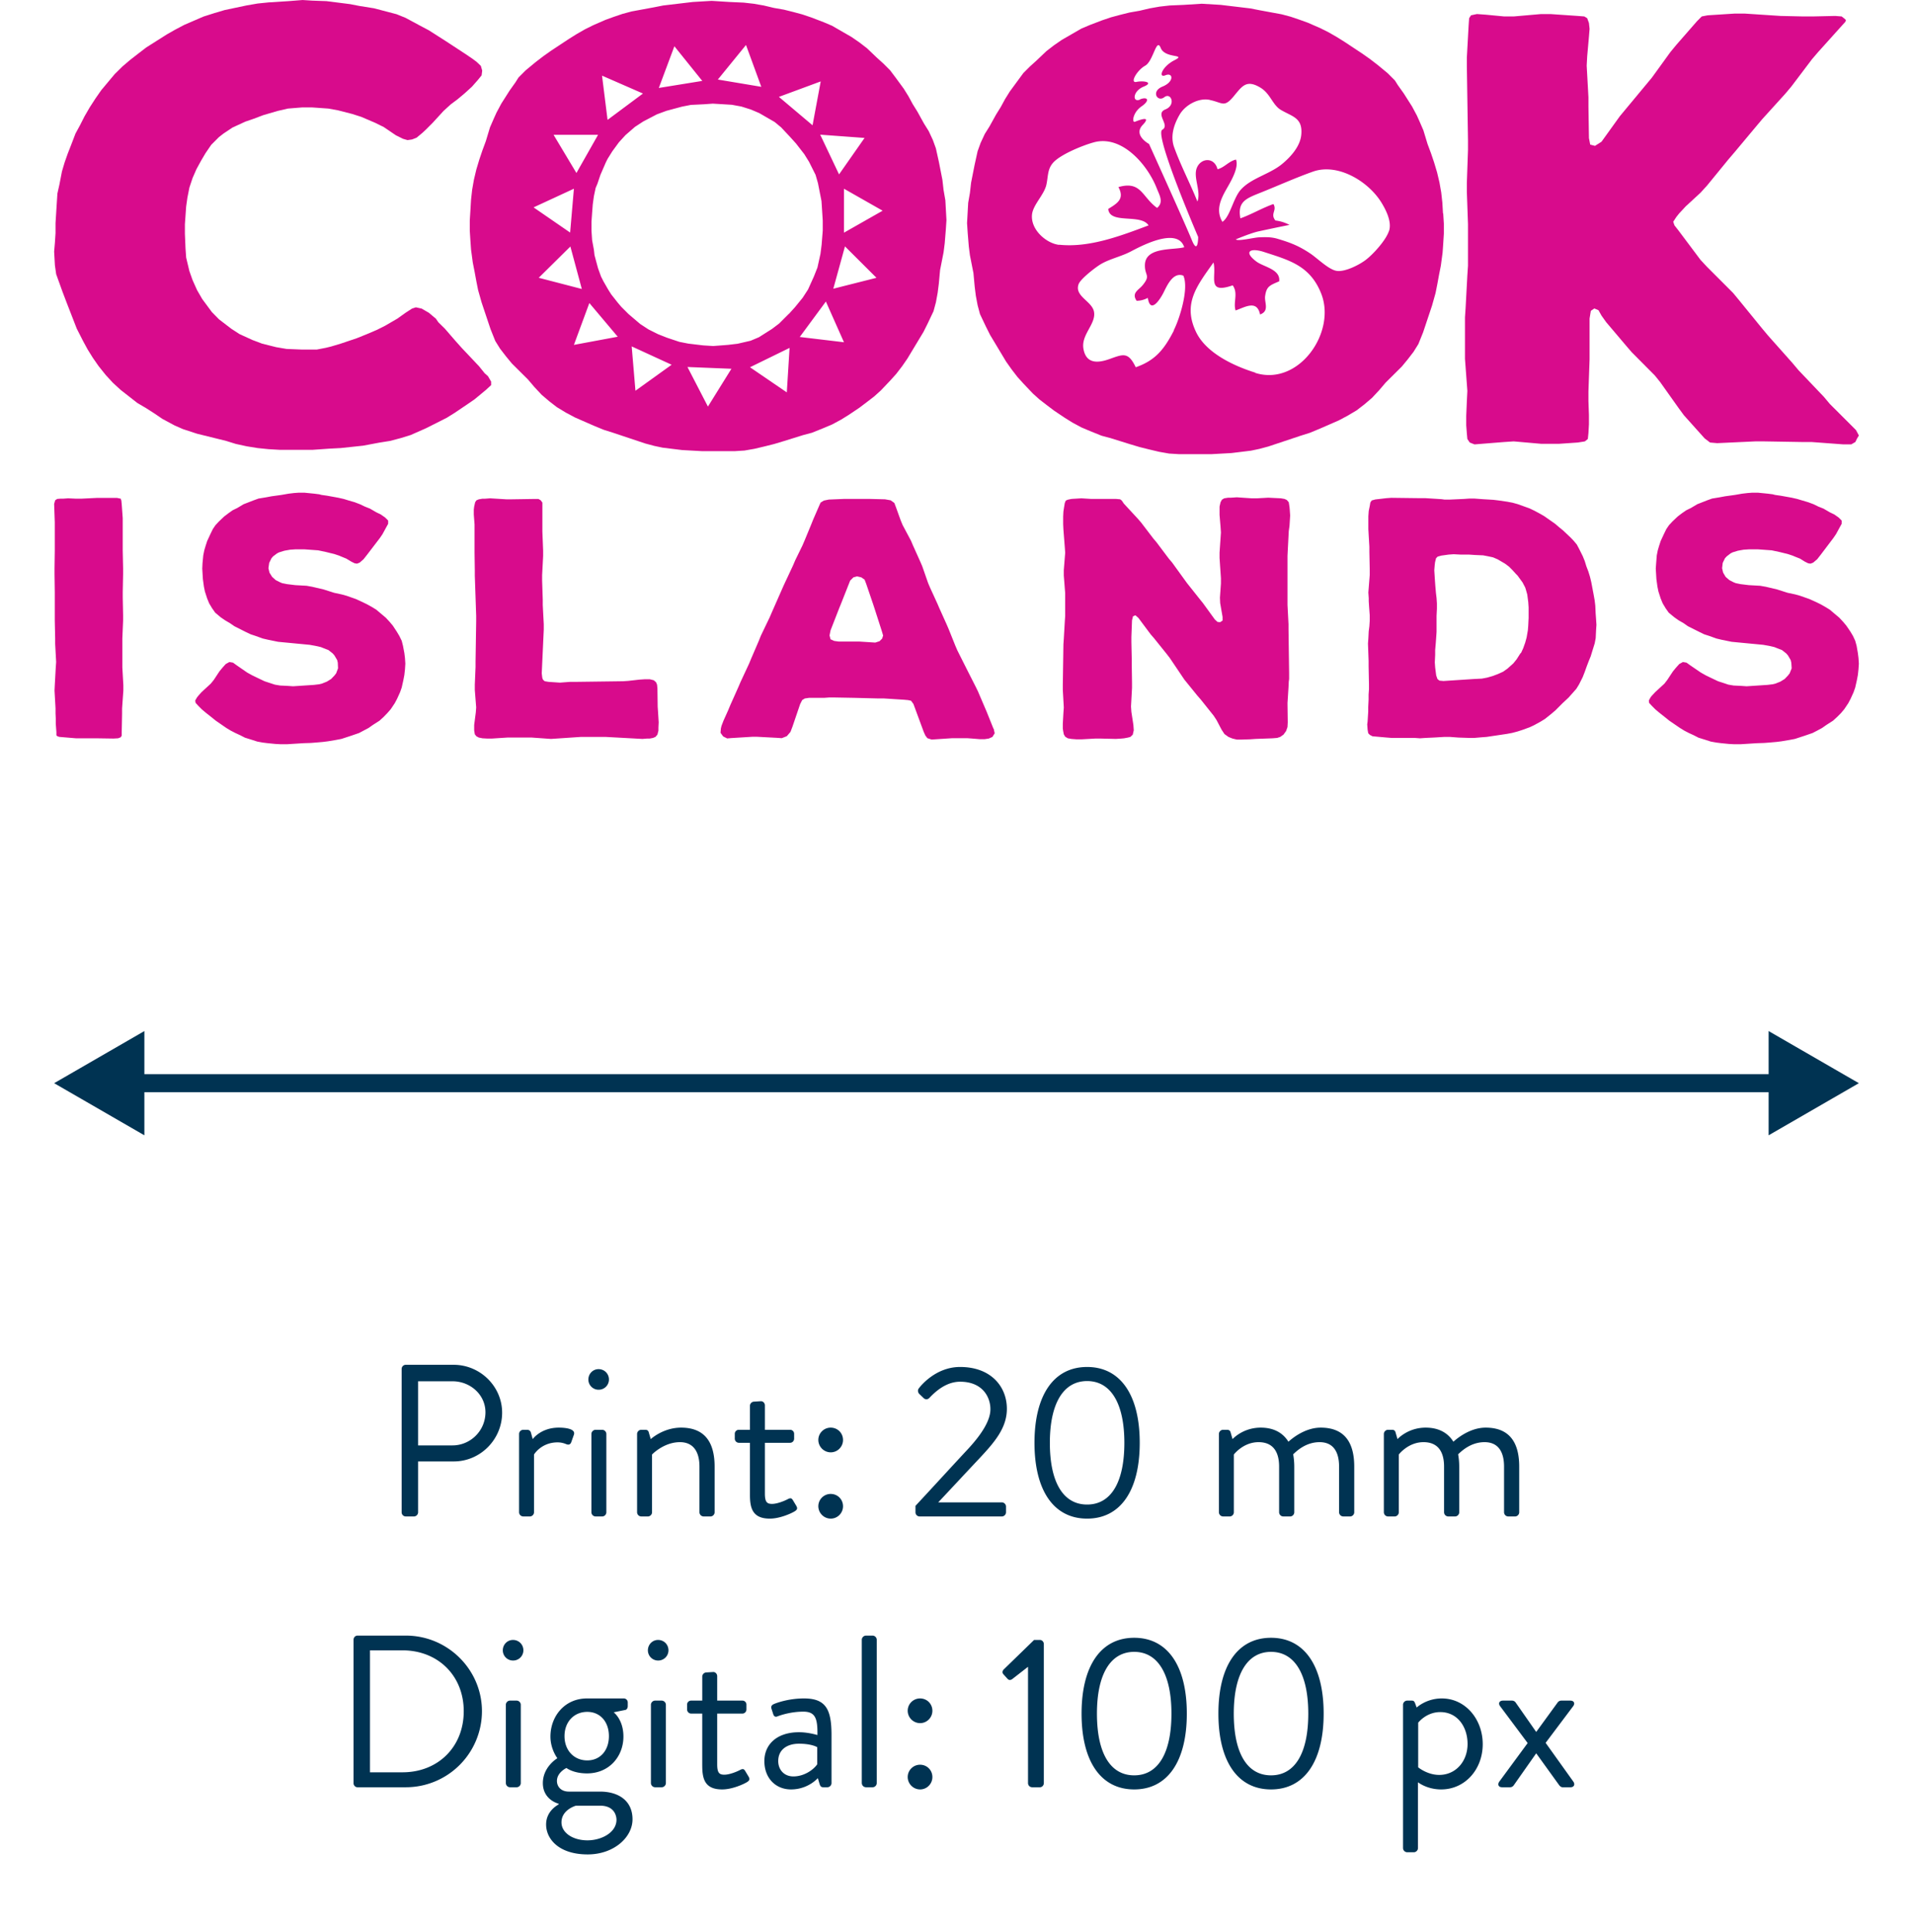
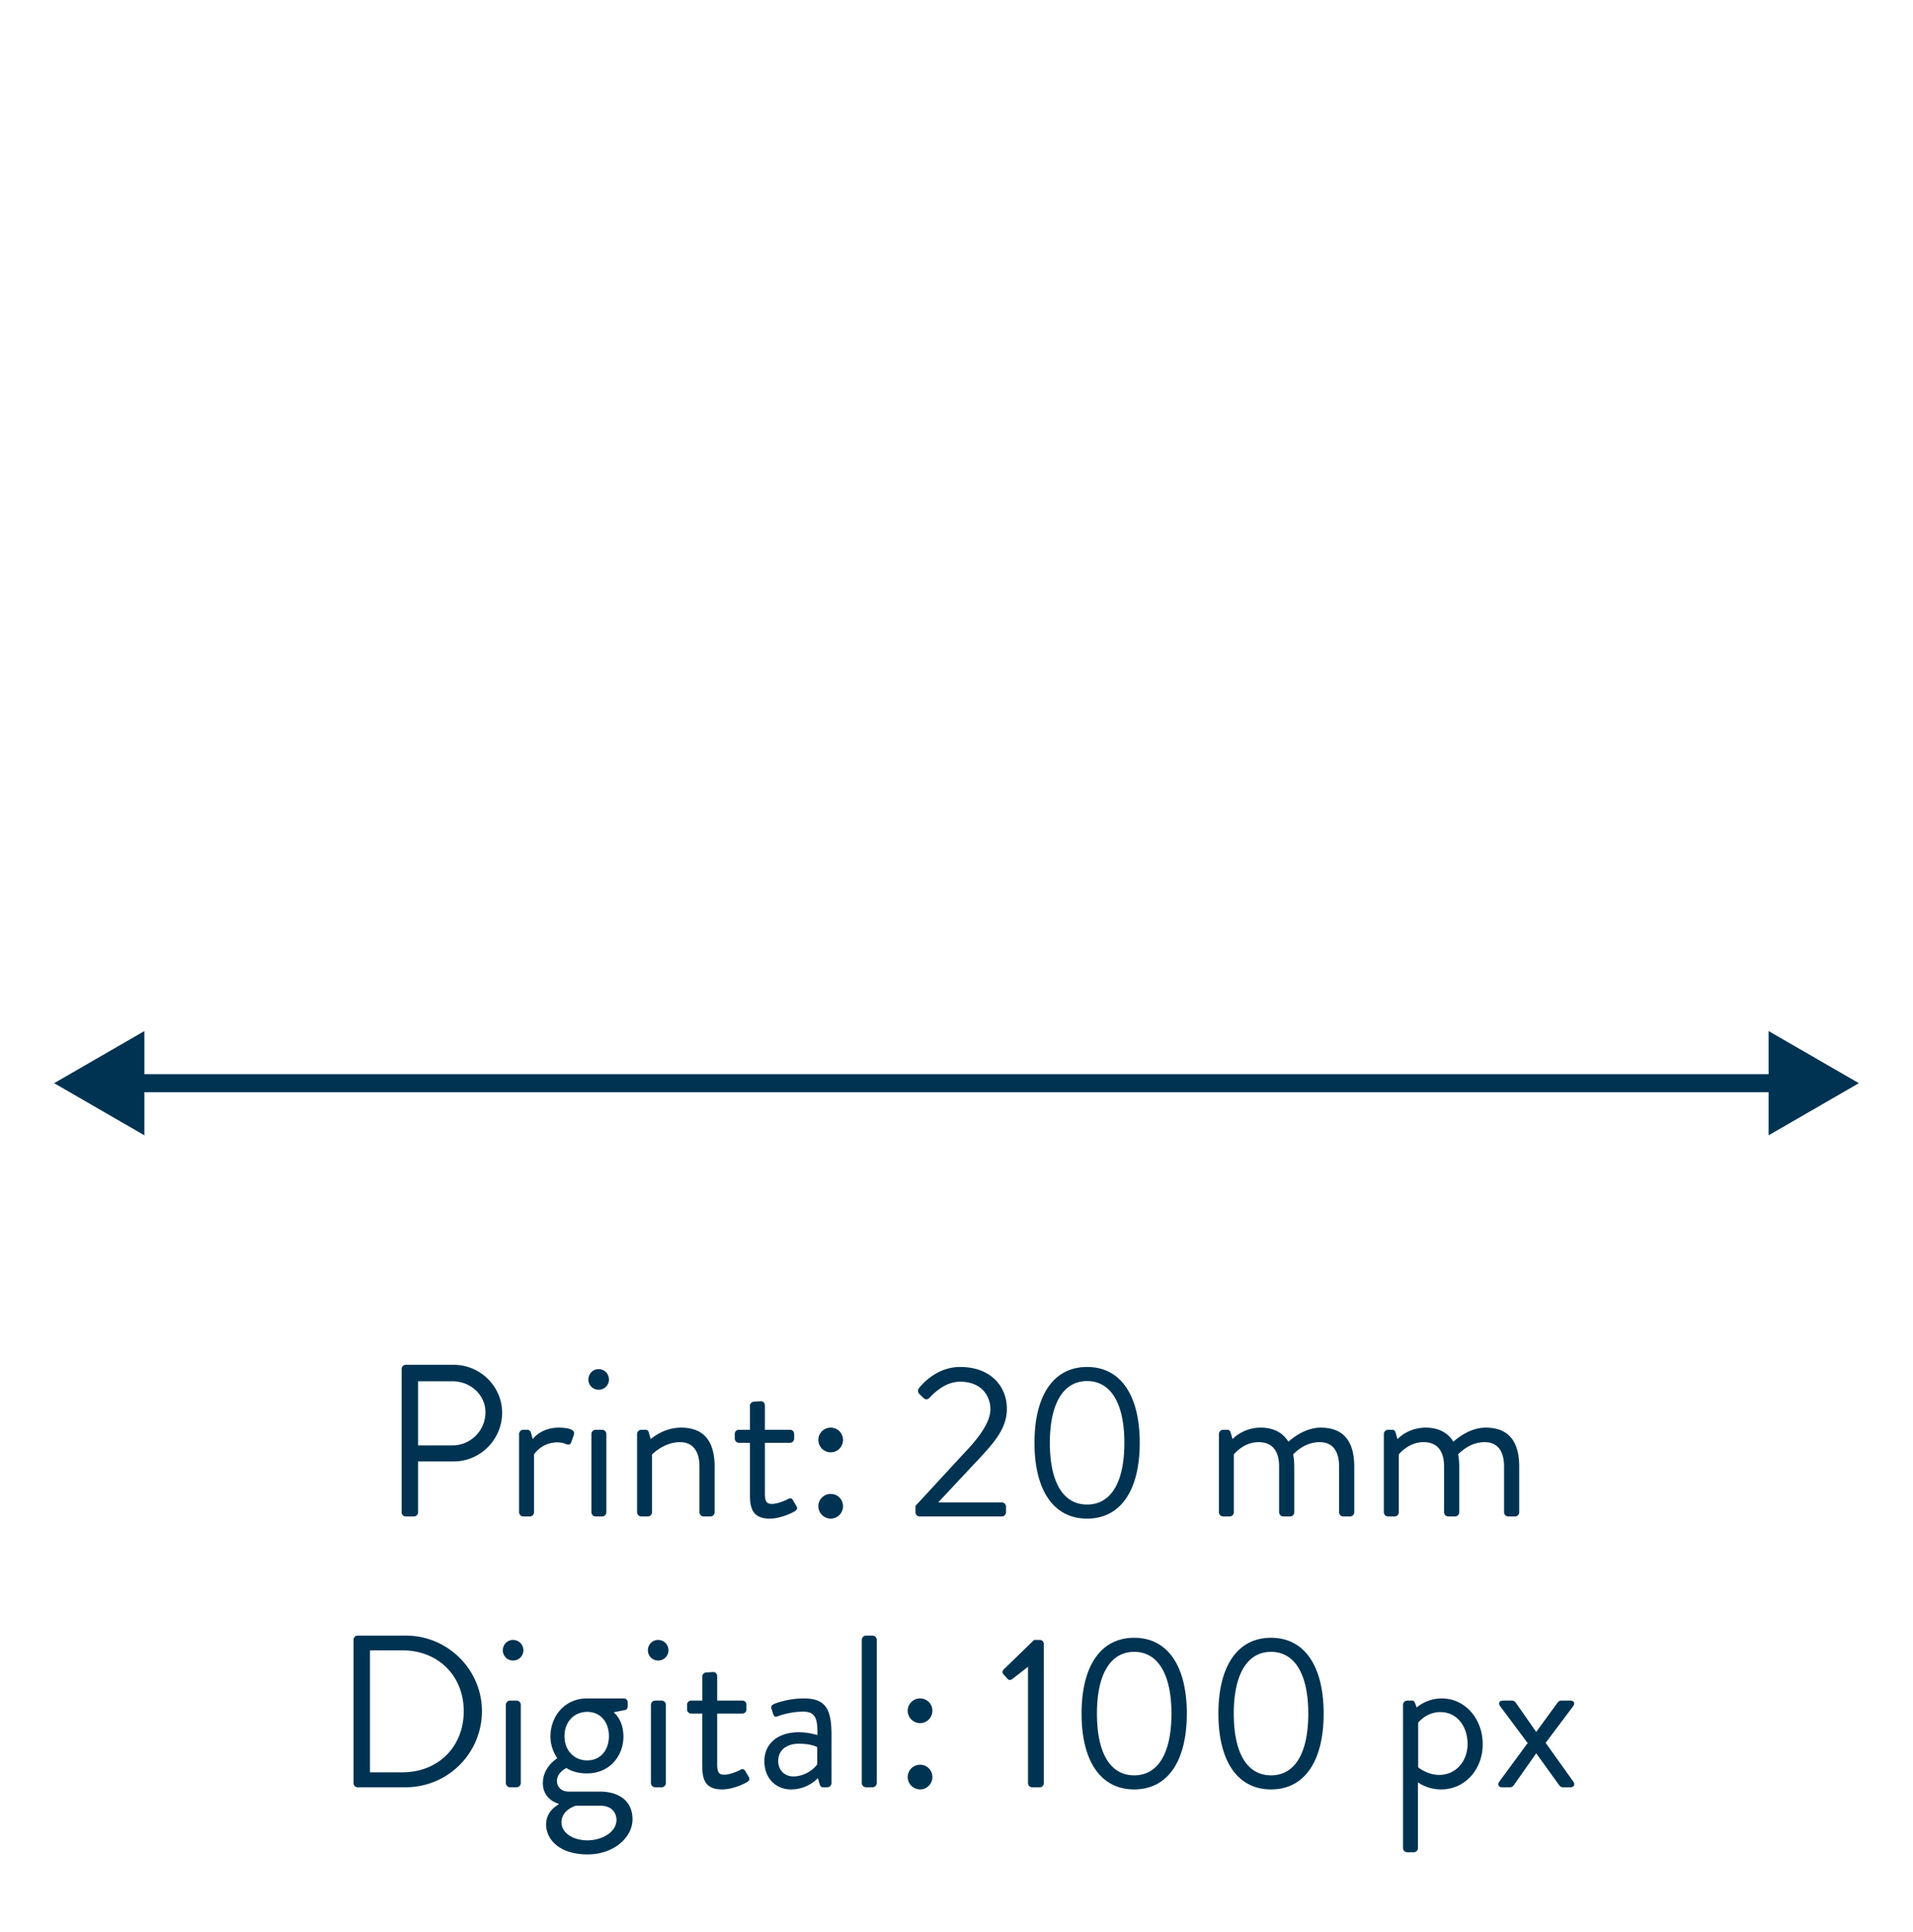
<svg xmlns="http://www.w3.org/2000/svg" width="106" height="107" fill="none">
  <g fill="#D80B8C" clip-path="url(#a)">
-     <path d="M6.835 37.959v.292l-.07.988v.293l-.02 1.016v.202l-.056.09-.146.056-.258.014-.933-.014H4.211l-.919-.077-.111-.035-.056-.055v-.181l-.035-.46v-.292l-.013-.278v-.279l-.056-.988.014-.292.055-.995.021-.293-.055-1.009v-.292l-.021-.996v-1.573l-.014-1.016v-.292l.014-.988v-1.58L3 27.915l.056-.201.111-.077.181-.014h.146l.279-.02.438.02h.292l.85-.042h1.134l.202.042.035.105.02.201.035.48.021.293v1.803l.021.988v.292l-.02 1.016v.293l.02.988v.292l-.042.996v1.594zm15.625-1.197-.02.313-.035.313-.056.293-.09.403-.091.258-.167.369-.125.236-.223.334-.188.216-.216.223-.222.202-.37.236-.236.167-.278.146-.25.133-.425.146-.55.18-.293.056-.459.077-.278.035-.404.035-.258.02-.424.014-.877.056h-.404l-.257-.014-.425-.042-.278-.034-.306-.056-.279-.09-.404-.126-.257-.132-.271-.125-.258-.133-.243-.146-.585-.404-.223-.18-.327-.258-.223-.188-.202-.202-.146-.16-.02-.132.097-.167.07-.09.18-.202.515-.474.168-.208.313-.474.167-.202.18-.201.203-.112.201.035.202.146.585.404.278.153.258.125.424.202.272.09.299.098.292.049.418.02.3.021 1.154-.076.293-.035.146-.035.278-.111.237-.146.181-.188.097-.125.105-.279-.014-.313-.035-.146-.153-.258-.09-.104-.237-.188-.146-.056-.279-.111-.313-.07-.306-.055-1.747-.167-.55-.112-.3-.07-.403-.145-.271-.09-.279-.133-.62-.313-.243-.167-.271-.16-.244-.167-.306-.258-.167-.237-.167-.278-.111-.271-.126-.39-.055-.272-.056-.41-.035-.585.014-.292.042-.439.056-.278.07-.237.09-.278.188-.404.125-.257.146-.216.188-.202.292-.278.237-.181.236-.167.258-.126.348-.208.557-.216.271-.098.425-.07.292-.055.55-.076.404-.07.292-.035.278-.02h.293l.55.055.278.035.132.035.292.041.62.112.313.07.292.09.313.09.293.112.278.132.279.111.348.202.257.125.237.167.167.167v.181l-.112.202-.201.37-.146.215-.703.919-.202.257-.216.188-.146.056-.133-.021-.18-.09-.279-.168-.271-.111-.133-.056-.27-.09-.147-.035-.313-.077-.425-.09-.292-.021-.48-.035h-.474l-.313.021-.313.056-.292.09-.112.056-.222.167-.09.104-.126.258-.042.292.056.244.146.236.202.181.222.112.126.055.278.056.46.056.626.035.306.055.627.146.591.188.418.09.278.077.515.181.362.167.258.126.264.146.237.146.529.445.201.216.188.223.216.327.146.244.133.271.07.278.076.404.034.272zm14.038 3.25-.014.293v.167l-.056.222-.111.126-.132.055-.181.035h-.146l-.258.021-2.04-.111h-1.377l-1.65.111-1.065-.076h-1.357l-.849.055h-.271l-.258-.014-.202-.041-.132-.07-.09-.111-.035-.216v-.3l.09-.696.021-.278-.076-.967v-.293l.041-.974v-.3l.035-2.233v-.3l-.076-2.234v-.3l-.014-.967V29.05l-.042-.55v-.27l.02-.168.056-.244.07-.104.132-.055.202-.035h.146l.279-.021.897.055h.293l1.301-.02h.188l.126.076.09.125v1.601l.042 1.065v.292l-.056 1.065v.293l.035 1.064v.293l.056 1.065v.299l-.112 2.422.021.18.014.091.042.09.09.077.216.035.626.042.55-.042h.293l2.644-.035.3-.02.62-.07.298-.02h.272l.223.055.125.111.055.132.021.202.014 1.023.021.3zm18.562.348.056.258-.125.201-.202.091-.236.035h-.258l-.425-.035-.278-.02h-.828l-1.142.076-.236-.077-.111-.146-.091-.202-.57-1.545-.133-.18-.167-.036-.223-.02-1.1-.07H48.7l-1.378-.035-1.1-.02h-.278l-.271.02h-.842l-.237.035-.146.09-.112.223-.424 1.246-.111.292-.202.237-.279.111-.292-.02-1.065-.056h-.292l-1.142.07-.236.02-.223-.111-.146-.202.02-.237.035-.146.112-.292.257-.571.112-.271.46-1.03.11-.258.48-1.03.112-.272.425-.988.111-.278.494-1.03.111-.258.662-1.503.515-1.1.125-.292.404-.828.125-.293.348-.842.111-.278.327-.752.09-.202.182-.111.271-.056.842-.035h1.434l.842.021.313.056.202.146.09.237.258.717.112.271.46.863.11.258.404.898.111.257.328.94.11.257.405.884.111.258.404.897.111.258.369.919.111.257.571 1.135.438.863.126.257.494 1.155.369.92zm-6.13-5.17-.07-.237-.403-1.252-.09-.272-.37-1.086-.09-.236-.181-.126-.237-.055-.202.055-.18.181-.495 1.253-.111.272-.48 1.231-.056.279.056.216.202.09.257.035h1.155l.864.056.236-.077.146-.146.056-.181zm22.425-4.685-.014.292v2.714l.056 1.065v.3l.034 2.422v.313l-.02.146-.014.313-.056.877.014 1.065-.014.258-.077.222-.146.202-.18.125-.168.056-.257.021-.94.035-.292.02-.46.015h-.292l-.236-.056-.223-.09-.223-.16-.16-.244-.278-.53-.16-.243-.717-.898-.188-.215-.717-.884-.16-.237-.647-.96-.167-.216-.71-.884-.188-.216-.675-.905-.167-.146-.133.056-.055.223-.035.918v.293l.02.918v.293l.015 1.03v.292l-.056 1.03.02.292.112.731.021.292-.056.244-.132.125-.125.035-.223.042-.146.014-.313.02-.842-.02h-.293l-.751.042h-.3l-.271-.021-.202-.035-.146-.09-.077-.133-.035-.18-.02-.133v-.271l.034-.606.021-.292-.055-.975v-.292l.034-2.241.021-.3.056-.967.02-.299V32.85l-.076-.974v-.292l.077-.968-.021-.3-.077-.987-.014-.293v-.424l.014-.279.042-.271.035-.202.056-.132.111-.049.202-.042.55-.034.55.034h1.378l.222.021.09.07.112.167.766.828.188.216.675.884.188.223.675.897.188.223.66.912.161.222.703.884.18.223.662.912.146.132.146.014.133-.09v-.202l-.133-.766-.013-.3.055-.786v-.292l-.076-1.12v-.293l.076-1.12-.02-.3-.056-.675v-.46l.055-.243.077-.139.125-.076.223-.035h.16l.313-.021.828.056h.293l.626-.035.272.014.424.02.202.035.125.056.111.125.042.265.014.16.021.313-.035.57-.041.293zm17.105 4.092-.021.313-.021.439-.056.292-.132.425-.09.292-.112.272-.111.292-.112.313-.11.279-.203.403-.146.237-.258.292-.18.202-.314.292-.403.404-.237.202-.348.278-.237.146-.368.202-.237.111-.404.147-.278.09-.292.077-.293.055-1.12.167-.279.021-.403.035h-.293l-.591-.02-.48-.036h-.293l-.584.035-.46.021-.313.021-.278-.02h-1.288l-.278-.022-.787-.07-.146-.076-.09-.09-.035-.202-.021-.293.02-.146.035-.55v-.257l.021-.425v-.271l.021-.292v-.293l-.02-.974v-.292l-.035-.975.02-.278.021-.404.035-.271.021-.313v-.293l-.035-.473-.02-.313v-.167l-.022-.314.077-.974v-.292l-.02-.975v-.292l-.057-.974v-.717l.021-.293.056-.27.035-.203.076-.111.202-.056.313-.035.279-.034.292-.021 1.615.02H79l.884.056.146.021h.327l.773-.035.278-.02h.293l.459.034.585.035.292.035.48.07.292.055.279.077.661.236.278.133.272.146.257.146.606.424.237.202.222.181.404.383.18.188.168.202.125.236.202.404.111.272.09.292.112.292.09.293.07.292.077.404.055.292.056.313.035.292.02.439.022.292.02.313zm-4.183 1.58.125-.271.111-.313.077-.279.07-.404.02-.257.021-.425v-.584l-.02-.293-.056-.424-.077-.272-.035-.11-.146-.28-.278-.382-.09-.09-.182-.202-.201-.202-.223-.167-.404-.237-.257-.111-.258-.056-.292-.056-.46-.02-.313-.021h-.46l-.403-.021-.278.02-.404.056-.202.056-.09.09-.056.223-.02.167-.022.279.035.55.021.292.035.403.035.293.02.292v.292l-.02.404v.884l-.021.313-.021.292-.035.404v.258l-.02.424.02.279.056.438.07.202.11.09.224.021 1.705-.111.424-.021.293-.056.313-.09.292-.111.278-.126.237-.167.327-.292.181-.223.223-.348zm18.723.585-.021.313-.034.313-.056.293-.091.403-.09.258-.167.369-.125.236-.223.334-.181.216-.223.223-.222.202-.369.236-.237.167-.271.146-.258.133-.425.146-.55.18-.292.056-.459.077-.278.035-.404.035-.258.02-.417.014-.884.056h-.404l-.257-.014-.425-.042-.271-.034-.314-.056-.278-.09-.404-.126-.257-.132-.272-.125-.257-.133-.237-.146-.591-.404-.223-.18-.327-.258-.223-.188-.202-.202-.146-.16-.014-.132.09-.167.07-.09.188-.202.515-.474.16-.208.314-.474.167-.202.18-.201.202-.112.202.035.202.146.592.404.271.153.258.125.424.202.279.09.292.098.292.049.425.02.292.021 1.155-.076.293-.035.146-.035.278-.111.237-.146.18-.188.098-.125.112-.279-.021-.313-.035-.146-.153-.258-.09-.104-.237-.188-.146-.056-.279-.111-.306-.07-.313-.055-1.747-.167-.55-.112-.292-.07-.404-.145-.278-.09-.272-.133-.626-.313-.237-.167-.278-.16-.237-.167-.313-.258-.167-.237-.167-.278-.112-.271-.125-.39-.055-.272-.056-.41-.035-.585.021-.292.035-.439.055-.278.07-.237.09-.278.188-.404.126-.257.146-.216.188-.202.292-.278.237-.181.243-.167.258-.126.348-.208.55-.216.271-.098.425-.07.292-.055.55-.076.403-.07.3-.035.271-.02h.292l.557.055.272.035.132.035.292.041.627.112.306.07.3.09.305.09.3.112.271.132.279.111.348.202.257.125.237.167.167.167v.181l-.112.202-.201.37-.147.215-.696.919-.201.257-.223.188-.146.056-.133-.021-.181-.09-.27-.168-.28-.111-.132-.056-.271-.09-.146-.035-.313-.077-.425-.09-.292-.021-.48-.035h-.474l-.313.021-.313.056-.293.09-.11.056-.217.167-.097.104-.125.258-.035.292.056.244.139.236.209.181.215.112.133.055.271.056.46.056.626.035.313.055.62.146.591.188.424.09.272.077.515.181.369.167.257.126.258.146.237.146.529.445.201.216.188.223.223.327.146.244.125.271.077.278.07.404.034.272zm-.159-12.939.16.3-.097.16-.098.201-.229.132h-.425l-1.775-.132h-.529l-2.067-.035h-.529l-2.102.098-.396-.035-.3-.23-1.148-1.28-.292-.397-1.023-1.44-.293-.363-1.28-1.287-.335-.39-1.085-1.28-.258-.362-.167-.3-.23-.097-.194.132-.07.425v2.269l-.063 1.774v.53l.028.786v.494l-.028.494-.034.327-.167.133-.39.062-1.023.07h-1.016l-1.51-.133-.53.035-1.642.132-.265-.104-.132-.195-.028-.299-.035-.46v-.521l.035-.822.028-.563-.132-1.775V17.58l.035-.529.097-1.81.035-.521v-2.304l-.063-1.775v-.522l.063-1.81V7.78l-.063-4.071V3.18l.098-1.775.028-.397.104-.16.327-.07.494.036 1.016.097h.53l1.51-.132h.522l1.517.104.362.028.16.097.097.265.035.327-.035.432-.097 1.085-.028.522.097 1.747v.522l.028 1.74.07.362.264.07.362-.23 1.016-1.413 1.775-2.136 1.023-1.413.327-.397 1.149-1.315.264-.265.327-.063 1.51-.097h.53l2.004.132 1.253.028h.522l1.253-.028.355.028.167.132.069.07-.035.097-.264.293-1.246 1.385-.334.39-1.148 1.517-.328.39-1.28 1.412-.334.397-1.211 1.448-.334.39-1.183 1.447-.362.397-.822.758-.362.39-.16.202-.167.258.07.201.23.293 1.21 1.614.363.39 1.447 1.448.327.396 1.288 1.58.327.39 1.343 1.51.334.397 1.413 1.483.327.39zm-75.627-2.491-.286.264-.64.53-.425.291-.682.46-.424.264-.717.362-.46.23-.82.362-.537.167-.605.16-.606.097-.89.167-1.246.133-.648.034-.89.063h-1.852l-.605-.035-.606-.062-.606-.098-.605-.132-.536-.167-1.608-.397-.786-.257-.46-.202L9 23.204l-.431-.293-.466-.299-.495-.292-.925-.724-.432-.397-.39-.424-.396-.494-.32-.46-.286-.459-.25-.46-.355-.695-.536-1.378-.25-.655-.356-.988-.07-.494L3 13.933l.042-.487.035-.529v-.557l.07-1.12.034-.522.111-.494.14-.724.146-.494.174-.495.18-.459.251-.654.25-.46.251-.494.286-.494.32-.494.32-.46.355-.424.39-.466.431-.425.425-.362.466-.362.425-.327 1.141-.723.466-.265.502-.264 1.064-.46.613-.195.564-.167L13.669.3l.606-.105.606-.062 1.106-.07.78-.062.536.034.786.028 1.316.167.5.098.822.132 1.246.327.5.202.787.424.501.265.926.591 1.107.724.39.265.215.16.244.23.076.264-.034.264-.216.265-.32.362-.397.362-.39.327-.39.292-.396.362-.606.661-.39.39-.18.167-.32.265-.251.097-.25.035-.244-.07-.397-.195-.675-.459-.466-.23-.78-.334-.501-.16-.787-.202-.535-.097-.891-.063h-.571l-.78.063-.57.132-.787.23-.536.202-.466.16-.71.327-.501.334-.25.195-.425.424-.32.467-.25.424-.251.46-.216.494-.174.522-.112.563-.07.495-.069.981v.529l.035.821.035.494.18.752.175.494.25.557.286.494.536.724.39.397.681.522.46.299.717.327.536.202.78.195.57.097.856.035h.821l.501-.097.286-.07.536-.16.89-.3.571-.23.536-.229.46-.23.682-.396.459-.327.355-.23.215-.07.32.07.397.23.39.327.14.202.361.355.571.66.355.398.96 1.016.32.396.181.16.174.3z" />
-     <path d="m52.38 11.08-.097-.557-.063-.557-.194-.989-.168-.758-.166-.46-.23-.494-.265-.424-.362-.655-.264-.424-.23-.425-.264-.424-.46-.627-.299-.396-.362-.362-.362-.327-.556-.53-.425-.326-.425-.293-1.085-.626-.46-.195-.689-.264L44.46.8l-.494-.133-.529-.132-.557-.097-.557-.133-.556-.097-.557-.063-.787-.035-.988-.062-1.05.062-1.643.195-.495.098-1.245.23-.495.132-.494.167-.46.167-.688.3-.46.229-.459.264-.424.265-.989.654-.424.3-.425.326-.557.46-.396.396-.167.265-.327.46-.46.723-.264.494-.133.293-.23.528-.229.76-.195.528-.167.494-.167.557-.132.557-.098.557-.062.556-.035.592-.035.557v.557l.035.556.035.495.097.723.098.495.097.529.098.494.195.689.494 1.475.264.661.265.425.327.424.327.397.89.884.363.425.396.424.425.362.424.327.495.3.494.264 1.05.46.557.229.53.167 1.774.592.494.132.46.097 1.086.133 1.12.062h1.775l.557-.035.556-.097.557-.132.53-.133.556-.167 1.05-.327.495-.132.654-.264.46-.195.494-.265.424-.264.592-.397.397-.3.424-.326.362-.327.53-.557.326-.362.327-.425.293-.424.89-1.476.23-.46.327-.688.133-.494.097-.53.063-.493.07-.76.194-.987.063-.495.062-.758.035-.53-.062-1.12zm-4.474-3.44-1.414 2.02-1.044-2.2 2.464.181zm-2.43-3.13-.452 2.43-1.865-1.574zm-4.14-2.018.848 2.317-2.408-.403zm-3.968.07 1.545 1.92-2.408.39zm-1.747 2.623L33.665 6.64l-.306-2.45 2.262.988zM33.143 7.46 31.94 9.583l-1.267-2.116h2.471zm-3.584 4.03 2.241-1.037-.209 2.429-2.032-1.399zm.292 3.897 1.754-1.732.634 2.352zm1.949 3.717.856-2.318 1.573 1.866zm3.41 2.54-.208-2.456 2.213 1.016zm4.016.877-1.134-2.192 2.436.098zm4.371-.786-2.04-1.392 2.193-1.072zm.105-4.343-.53.529-.396.3-.724.459-.46.194-.723.167-.53.063-.82.063-.557-.035-.822-.098-.494-.097-.689-.23-.494-.195-.529-.264-.46-.3-.653-.556-.397-.397-.195-.23-.362-.459-.167-.264-.264-.46-.133-.264-.167-.46-.062-.23-.133-.493-.034-.3-.098-.529-.035-.528v-.495l.035-.494.035-.46.063-.459.097-.459.098-.23.167-.494.299-.689.097-.195.265-.424.362-.494.362-.397.529-.46.459-.299.758-.396.53-.195.856-.23.494-.097.724-.035.494-.035 1.05.063.53.097.529.167.459.195.856.494.362.3.494.528.327.362.46.592.264.425.362.723.132.46.195.988.035.529.035.557v.556l-.063.787-.063.494-.167.759-.195.494-.327.724-.299.46-.424.521-.328.362zm.612 1.274 1.448-1.963 1.002 2.255zM46.172 16l.648-2.352 1.746 1.74-2.394.605zm.592-3.111v-2.436l2.143 1.218zm33.192-1.079-.035-.591-.062-.557-.098-.557-.132-.557-.167-.557-.167-.494-.195-.522-.23-.758-.23-.53-.132-.292-.264-.494-.46-.724-.327-.459-.167-.264-.396-.397-.557-.46-.425-.327-.424-.299-.989-.654-.424-.265-.46-.264-.459-.23-.689-.3-.46-.166-.493-.167-.495-.132-1.245-.23-.494-.097L67.637.27l-1.05-.063-.99.063-.786.034-.557.063-.556.098-.557.132-.557.097-.529.132-.494.133-.494.167-.69.264-.459.195-1.085.626-.425.293-.424.327-.557.529-.362.327-.362.362-.292.397-.46.626-.264.425-.23.424-.264.425L54.83 7l-.265.424-.23.495-.166.459-.167.759-.195.988-.063.557-.097.556-.063 1.121.035.529.062.759.063.494.195.988.07.759.062.494.098.522.132.494.327.689.23.46.89 1.482.3.424.327.425.327.362.529.557.362.327.424.327.397.3.592.396.424.264.494.265.46.195.654.264.494.132 1.051.328.557.167.529.132.557.132.556.098.557.034h1.775l1.12-.062 1.086-.133.46-.097.494-.132 1.775-.592.529-.167.556-.23 1.051-.459.494-.264.495-.293.424-.327.425-.362.396-.424.362-.425.891-.884.327-.396.327-.425.265-.425.264-.654.495-1.482.194-.69.098-.494.097-.528.098-.495.097-.723.035-.495.035-.556v-.557l-.035-.557zm-12.91-6.27c.716.152.779.438 1.322-.216.452-.543.689-.933 1.454-.48.571.333.682.96 1.142 1.238.626.376 1.225.425 1.141 1.371-.055.648-.577 1.225-1.044 1.615-.696.585-1.719.786-2.303 1.434-.425.466-.592 1.496-1.023 1.788-.37-.619-.119-1.204.187-1.753.244-.432.745-1.232.564-1.699-.41.098-.633.439-1.023.536-.174-.689-.926-.633-1.148-.07-.21.523.25 1.295.034 1.859-.41-1.023-.918-1.977-1.287-3-.223-.605-.028-1.246.3-1.81.32-.55 1.064-.946 1.67-.82m-3.87-.015c-.425.174-.404-.466.202-.716.605-.244 0-.348-.39-.265-.39.084.02-.64.48-.898.46-.257.62-1.587.863-.981.244.605 1.462.32.766.675-.703.355-.926 1.01-.501.835.424-.174.494.362-.167.627-.662.271-.272.883.097.591.376-.292.668.432.063.675-.606.244.285.87-.174 1.128-.46.257 1.99 5.937 1.99 5.937s0 1.05-.362.146c-.369-.905-2.36-5.297-2.36-5.297s-.897-.48-.354-1.05-.244-.251-.425-.182c-.18.077-.132-.508.362-.849s.334-.557-.083-.39m-4.475 8.06c-.69-.07-1.594-.821-1.51-1.677.055-.55.681-1.1.8-1.67.111-.523.041-.94.5-1.33.474-.404 1.518-.835 2.124-1.002 1.545-.425 2.971 1.225 3.486 2.54.147.376.404.773.021 1.093-.849-.613-.87-1.517-2.143-1.155.355.654-.056.897-.564 1.21.076.87 1.81.244 2.234.912-1.538.578-3.278 1.246-4.949 1.072m6.355 4.747c-.536 1.044-1.03 1.663-2.116 2.039-.418-.87-.696-.724-1.462-.452-.647.23-1.301.271-1.44-.592-.119-.773.703-1.35.591-2.018-.097-.599-1.1-.863-.856-1.538.105-.286.829-.843 1.086-1.017.515-.362 1.211-.487 1.789-.786.508-.265 2.603-1.413 2.979-.244-.599.167-2.144-.034-2.179.968-.02.62.341.563-.125 1.134-.223.272-.633.425-.334.863q.315-.001.62-.16c.145.947.71.028.87-.292.208-.418.535-1.155 1.099-.94.32.703-.202 2.38-.529 3.02m4.517 2.353c-1.162-.362-2.721-1.072-3.285-2.255-.752-1.573.056-2.561.967-3.848.195.765-.41 1.781 1.065 1.266.32.446.014.94.16 1.392.536-.188 1.183-.605 1.357.223.536-.195.23-.668.279-1.016.076-.543.25-.592.78-.822.083-.668-.857-.793-1.26-1.092-.752-.564-.328-.78.424-.53 1.392.453 2.554.752 3.167 2.311.842 2.144-1.253 5.137-3.654 4.385m7.405-7.864c-.16.508-.87 1.287-1.28 1.6-.362.279-1.19.703-1.65.606-.438-.09-1.058-.71-1.427-.954-.633-.424-1.1-.605-1.83-.821-.355-.104-.682-.09-1.016-.077-.293.014-1.183.237-1.28.112.521-.216.98-.383 1.273-.446.292-.062 1.127-.243 1.698-.354a2.2 2.2 0 0 0-.78-.244c-.306-.383.105-.543-.11-.912-.634.223-1.205.57-1.831.793-.174-.94.327-1.106 1.162-1.44.954-.383 1.9-.808 2.86-1.149 1.358-.48 3.014.508 3.752 1.65.285.445.626 1.12.466 1.629" />
-   </g>
+     </g>
  <path fill="#003352" d="m3 60 5 2.887v-5.774zm100 0-5-2.887v5.774zm-95.5.5h91v-1h-91zm14.755 23.272v-7.944c0-.12.096-.228.228-.228h2.652c1.476 0 2.688 1.2 2.688 2.652 0 1.488-1.212 2.7-2.676 2.7h-1.98v2.82c0 .12-.108.228-.228.228h-.456a.23.23 0 0 1-.228-.228m.912-3.708h1.908c.984 0 1.824-.804 1.824-1.836 0-.972-.84-1.716-1.824-1.716h-1.908zm5.595 3.708v-4.344c0-.12.108-.228.228-.228h.228c.096 0 .18.06.204.168l.096.348s.444-.636 1.44-.636c.36 0 .96.06.84.396l-.144.408c-.06.156-.168.156-.288.108a1.2 1.2 0 0 0-.468-.096c-.912 0-1.308.672-1.308.672v3.204c0 .12-.108.228-.228.228h-.372a.236.236 0 0 1-.228-.228m4.404-6.792a.563.563 0 0 1-.564-.564c0-.324.252-.576.564-.576.324 0 .576.252.576.576a.566.566 0 0 1-.576.564m-.396 6.792v-4.344c0-.12.108-.228.228-.228h.372c.12 0 .228.108.228.228v4.344c0 .12-.108.228-.228.228h-.372a.236.236 0 0 1-.228-.228m2.531 0v-4.344c0-.12.108-.228.228-.228h.228c.108 0 .168.048.192.144l.108.372s.684-.636 1.68-.636c1.392 0 1.86.912 1.86 2.16v2.532c0 .12-.108.228-.228.228h-.384a.236.236 0 0 1-.228-.228V81.24c0-.912-.408-1.356-1.08-1.356-.9 0-1.548.684-1.548.684v3.204c0 .12-.108.228-.228.228h-.372a.236.236 0 0 1-.228-.228m6.254-.972v-2.88h-.612a.23.23 0 0 1-.228-.228v-.264a.22.22 0 0 1 .228-.228h.612v-1.332c0-.12.108-.228.228-.228l.384-.024c.12 0 .216.108.216.228V79.2h1.392a.22.22 0 0 1 .228.228v.264c0 .12-.096.228-.228.228h-1.392v2.808c0 .48.12.576.396.576.3 0 .72-.18.876-.264.18-.096.228-.024.288.072l.18.3c.084.144.048.216-.084.3-.168.108-.816.408-1.38.408-.96 0-1.104-.576-1.104-1.32m4.473-2.352a.69.69 0 0 1-.684-.684c0-.384.312-.684.684-.684.384 0 .684.3.684.684 0 .372-.3.684-.684.684m-.684 2.988c0-.384.312-.684.684-.684.384 0 .684.3.684.684 0 .372-.3.684-.684.684a.69.69 0 0 1-.684-.684m5.383.336v-.36c.984-1.056 1.956-2.124 2.94-3.18.816-.888 1.212-1.608 1.212-2.172 0-.684-.444-1.524-1.68-1.524-.744 0-1.332.504-1.704.9a.22.22 0 0 1-.324 0l-.24-.228c-.072-.084-.096-.216-.012-.312 0 0 .852-1.176 2.28-1.176 1.716 0 2.592 1.092 2.592 2.316 0 1.056-.672 1.836-1.5 2.724-.768.816-1.536 1.644-2.304 2.46h3.528c.12 0 .228.108.228.228v.324c0 .12-.108.228-.228.228h-4.56a.23.23 0 0 1-.228-.228m9.51.348c-1.86 0-2.916-1.572-2.916-4.2s1.056-4.2 2.916-4.2 2.916 1.572 2.916 4.2-1.056 4.2-2.916 4.2m0-.78c1.32 0 2.064-1.224 2.064-3.42 0-2.172-.744-3.42-2.064-3.42s-2.064 1.248-2.064 3.42c0 2.196.744 3.42 2.064 3.42m7.303.432v-4.344c0-.12.107-.228.227-.228h.229c.108 0 .168.048.192.144l.108.372s.563-.636 1.56-.636c.708 0 1.224.276 1.535.78.06-.048.828-.78 1.788-.78 1.392 0 1.86.912 1.86 2.16v2.532c0 .12-.108.228-.228.228h-.384a.236.236 0 0 1-.228-.228V81.24c0-.9-.383-1.356-1.08-1.356-.78 0-1.296.516-1.463.672.035.204.06.432.06.684v2.532c0 .12-.108.228-.228.228h-.385a.236.236 0 0 1-.227-.228V81.24c0-.912-.409-1.356-1.14-1.356-.853 0-1.368.684-1.368.684v3.204c0 .12-.108.228-.228.228h-.373a.236.236 0 0 1-.227-.228m9.14 0v-4.344c0-.12.108-.228.228-.228h.228c.108 0 .168.048.192.144l.108.372s.564-.636 1.56-.636c.708 0 1.224.276 1.536.78.06-.048.828-.78 1.788-.78 1.392 0 1.86.912 1.86 2.16v2.532c0 .12-.108.228-.228.228h-.384a.236.236 0 0 1-.228-.228V81.24c0-.9-.384-1.356-1.08-1.356-.78 0-1.296.516-1.464.672.036.204.06.432.06.684v2.532c0 .12-.108.228-.228.228h-.384a.236.236 0 0 1-.228-.228V81.24c0-.912-.408-1.356-1.14-1.356-.852 0-1.368.684-1.368.684v3.204c0 .12-.108.228-.228.228h-.372a.236.236 0 0 1-.228-.228m-57.09 15v-7.944c0-.12.095-.228.215-.228h2.688c2.316 0 4.212 1.884 4.212 4.188A4.217 4.217 0 0 1 22.493 99h-2.688c-.12 0-.216-.108-.216-.228m.911-.6h1.8c1.968 0 3.396-1.404 3.396-3.384 0-1.968-1.428-3.372-3.396-3.372h-1.8zm7.925-6.192a.563.563 0 0 1-.564-.564c0-.324.252-.576.564-.576.324 0 .576.252.576.576a.566.566 0 0 1-.576.564m-.396 6.792v-4.344c0-.12.108-.228.228-.228h.372c.12 0 .228.108.228.228v4.344c0 .12-.108.228-.228.228h-.372a.236.236 0 0 1-.228-.228m2.051 0c0-.912.804-1.38.804-1.38s-.384-.492-.384-1.2c0-1.116.78-2.112 2.028-2.112h2.028a.22.22 0 0 1 .228.228v.204c0 .084-.048.192-.132.204l-.648.132s.54.396.54 1.344c0 1.092-.78 2.04-2.016 2.04-.768 0-1.14-.3-1.14-.3s-.528.24-.528.72c0 .3.216.588.66.588h1.728c1.008 0 1.8.492 1.8 1.536 0 .996-1.032 1.944-2.484 1.944-1.608 0-2.304-.864-2.304-1.656 0-.72.576-1.044.696-1.116v-.036c-.312-.084-.876-.396-.876-1.14m2.46-1.26c.72 0 1.2-.552 1.2-1.344s-.48-1.344-1.2-1.344c-.732 0-1.26.552-1.26 1.344s.528 1.344 1.26 1.344m-1.428 3.432c0 .576.624.996 1.44.996.792 0 1.608-.444 1.608-1.14 0-.156-.072-.78-.912-.78h-1.332s-.804.216-.804.924m5.352-8.964a.563.563 0 0 1-.564-.564c0-.324.252-.576.564-.576.324 0 .576.252.576.576a.566.566 0 0 1-.576.564m-.396 6.792v-4.344c0-.12.108-.228.228-.228h.372c.12 0 .228.108.228.228v4.344c0 .12-.108.228-.228.228h-.372a.236.236 0 0 1-.228-.228m2.843-.972v-2.88H38.3a.23.23 0 0 1-.228-.228v-.264a.22.22 0 0 1 .228-.228h.612v-1.332c0-.12.108-.228.228-.228l.384-.024c.12 0 .216.108.216.228V94.2h1.392a.22.22 0 0 1 .228.228v.264c0 .12-.096.228-.228.228H39.74v2.808c0 .48.12.576.396.576.3 0 .72-.18.876-.264.18-.096.228-.024.288.072l.18.3c.084.144.048.216-.084.3-.168.108-.816.408-1.38.408-.96 0-1.104-.576-1.104-1.32m3.442-.252c0-.912.684-1.596 1.92-1.596.516 0 1.02.156 1.02.156.012-.888-.096-1.296-.78-1.296-.66 0-1.224.18-1.44.264-.12.048-.192-.012-.228-.12l-.096-.3c-.048-.144.024-.216.132-.264.072-.036.768-.312 1.668-.312 1.224 0 1.524.624 1.524 2.028v2.664c0 .12-.108.228-.228.228h-.228c-.132 0-.168-.072-.204-.18l-.096-.324a2.08 2.08 0 0 1-1.488.624c-.84 0-1.476-.612-1.476-1.572m.768 0c0 .48.324.852.84.852.6 0 1.116-.372 1.32-.672v-.948c-.144-.084-.48-.192-1.008-.192-.672 0-1.152.336-1.152.96m4.63 1.224v-7.944c0-.12.109-.228.229-.228h.372c.12 0 .228.108.228.228v7.944c0 .12-.108.228-.228.228h-.372a.236.236 0 0 1-.228-.228m3.227-3.324a.69.69 0 0 1-.684-.684c0-.384.312-.684.684-.684.384 0 .684.3.684.684 0 .372-.3.684-.684.684m-.684 2.988c0-.384.312-.684.684-.684.384 0 .684.3.684.684 0 .372-.3.684-.684.684a.69.69 0 0 1-.684-.684m6.667.336v-6.444l-.864.672c-.096.072-.192.084-.276-.012l-.228-.252c-.084-.096-.036-.204.024-.264l1.68-1.632h.324c.12 0 .216.108.216.228v7.704c0 .12-.096.228-.216.228h-.432a.23.23 0 0 1-.228-.228m5.883.348c-1.86 0-2.916-1.572-2.916-4.2s1.056-4.2 2.916-4.2 2.916 1.572 2.916 4.2-1.056 4.2-2.916 4.2m0-.78c1.32 0 2.064-1.224 2.064-3.42 0-2.172-.744-3.42-2.064-3.42s-2.064 1.248-2.064 3.42c0 2.196.744 3.42 2.064 3.42m7.582.78c-1.86 0-2.916-1.572-2.916-4.2s1.056-4.2 2.916-4.2 2.916 1.572 2.916 4.2-1.056 4.2-2.916 4.2m0-.78c1.32 0 2.064-1.224 2.064-3.42 0-2.172-.744-3.42-2.064-3.42s-2.064 1.248-2.064 3.42c0 2.196.744 3.42 2.064 3.42m8.142.384v3.648c0 .12-.108.228-.228.228h-.372a.236.236 0 0 1-.228-.228v-7.944c0-.12.108-.228.228-.228h.252c.108 0 .144.036.192.156l.084.228s.528-.504 1.392-.504c1.308 0 2.268 1.152 2.268 2.532 0 1.404-.984 2.508-2.304 2.508-.792 0-1.284-.396-1.284-.396m.012-.828s.504.42 1.164.42c.924 0 1.572-.756 1.572-1.716 0-.936-.552-1.764-1.512-1.764-.78 0-1.224.588-1.224.588zm4.494.792 1.572-2.136-1.524-2.04c-.12-.156-.048-.312.156-.312h.504a.25.25 0 0 1 .192.096l1.14 1.632h.012l1.188-1.632a.25.25 0 0 1 .192-.096h.504c.204 0 .276.156.156.312l-1.524 2.028 1.536 2.148c.108.156.036.312-.156.312h-.444c-.072 0-.144-.06-.18-.108l-1.272-1.764h-.012l-1.248 1.776a.25.25 0 0 1-.192.096h-.444c-.204 0-.264-.156-.156-.312" />
  <defs>
    <clipPath id="a">
      <path fill="#fff" d="M3 0h100v41.224H3z" />
    </clipPath>
  </defs>
</svg>